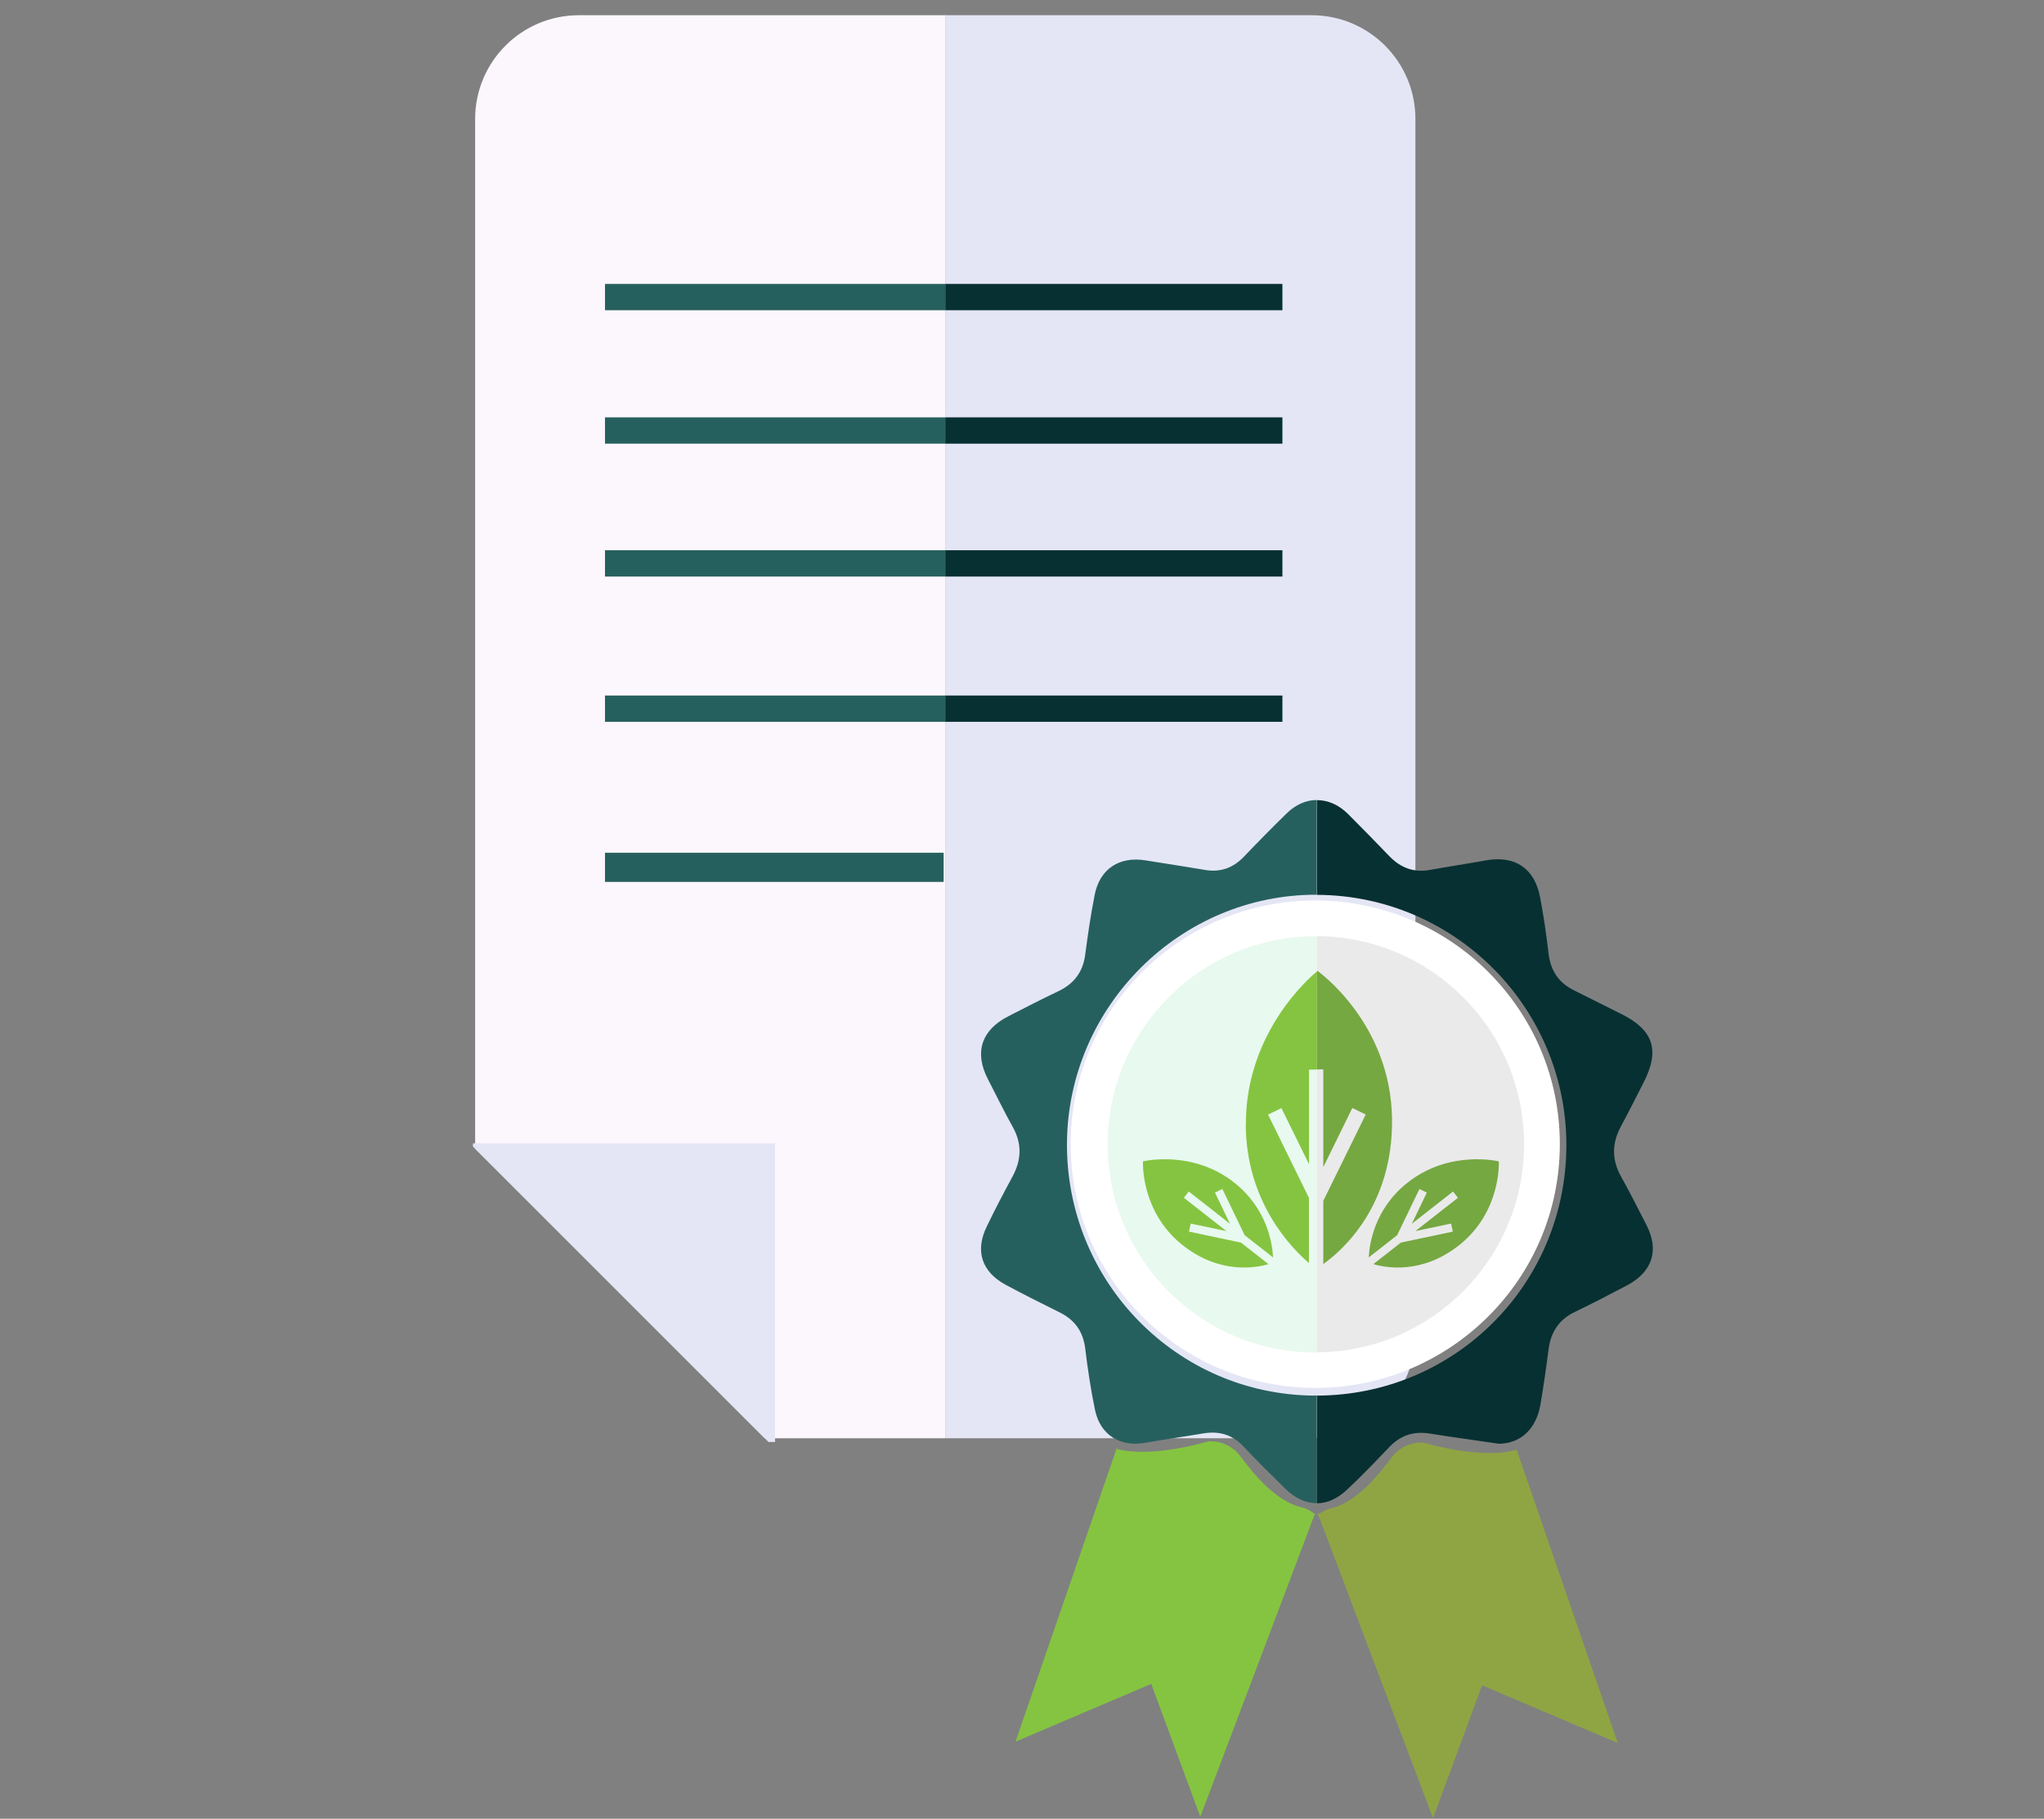
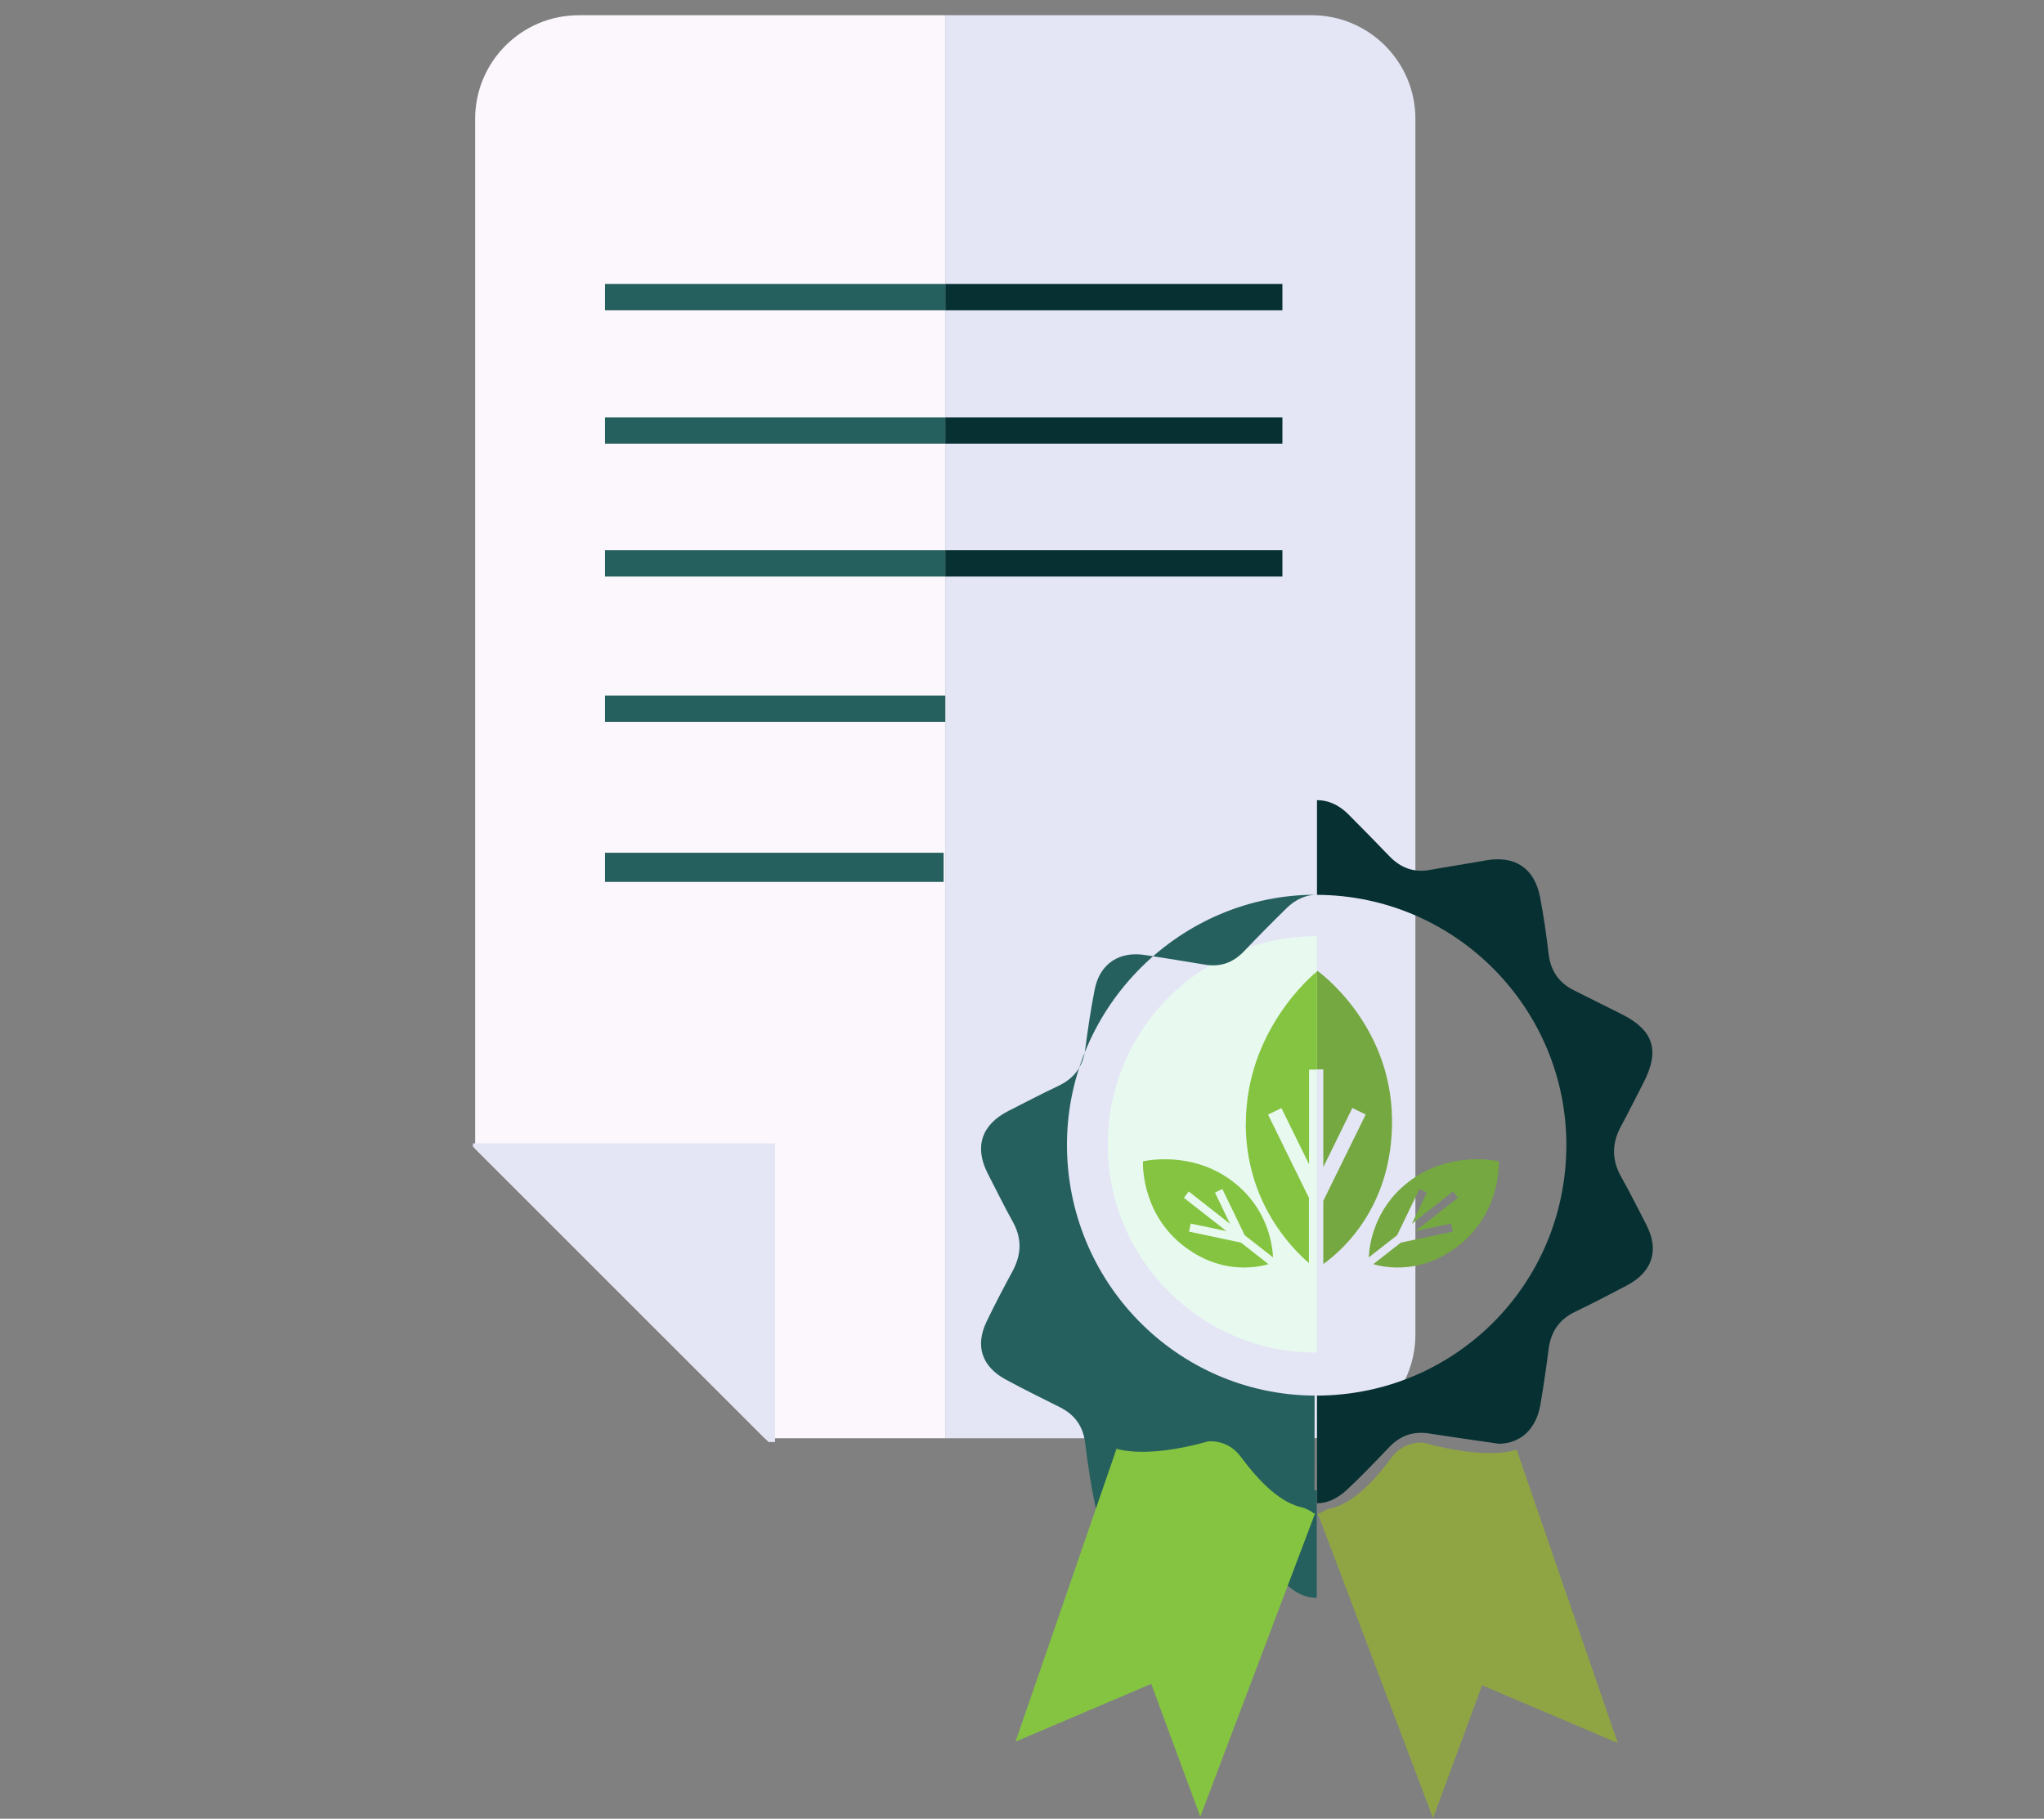
<svg xmlns="http://www.w3.org/2000/svg" id="Capa_1" viewBox="0 0 187.95 167.25">
  <rect x="0" y="0" width="187.95" height="167.25" fill="#808080" stroke="none" />
  <defs>
    <style>.cls-1{fill:#75a841;}.cls-1,.cls-2,.cls-3,.cls-4,.cls-5,.cls-6,.cls-7,.cls-8,.cls-9,.cls-10{stroke-width:0px;}.cls-2{fill:#eaeaea;}.cls-3{fill:#e4e6f5;}.cls-4{fill:#8fa543;}.cls-5{fill:#85c441;}.cls-6{fill:#26605e;}.cls-7{fill:#fcf7fd;}.cls-8{fill:#e8f9ef;}.cls-9{fill:#fff;}.cls-10{fill:#073032;}</style>
  </defs>
  <path class="cls-7" d="M86.92,1.4h-33.69c-5.27,0-9.54,4.27-9.54,9.54v94.69l26.63,26.63h16.61V1.4Z" />
  <path class="cls-3" d="M120.61,1.4h-33.69v130.86h33.69c5.27,0,9.54-4.27,9.54-9.54V10.94c0-5.27-4.27-9.54-9.54-9.54Z" />
-   <ellipse class="cls-9" cx="120.94" cy="105.22" rx="22.49" ry="22.41" />
  <path class="cls-8" d="M121,86.1c-10.57,0-19.14,8.57-19.14,19.14s8.57,19.14,19.14,19.14c.03,0,.06,0,.09,0v-38.27s-.06,0-.09,0Z" />
-   <path class="cls-2" d="M140.14,105.23c0-10.54-8.52-19.09-19.05-19.14v38.27c10.53-.05,19.05-8.59,19.05-19.14Z" />
-   <path class="cls-6" d="M120.88,128.34c-12.68-.07-22.88-10.5-22.77-23.28.12-12.56,10.47-22.83,22.97-22.78v-8.71c-.97,0-1.94.41-2.78,1.24-1.33,1.3-2.63,2.62-3.91,3.96-.99,1.04-2.16,1.47-3.58,1.23-1.83-.31-3.66-.59-5.48-.88-2.4-.39-4.2.78-4.67,3.16-.36,1.82-.63,3.65-.87,5.49-.21,1.63-1.04,2.71-2.51,3.4-1.53.72-3.03,1.51-4.55,2.28-2.5,1.27-3.17,3.34-1.88,5.81.76,1.46,1.47,2.94,2.27,4.37.86,1.53.81,3.01,0,4.53-.83,1.54-1.65,3.09-2.4,4.66-1.08,2.24-.44,4.15,1.77,5.34,1.63.88,3.29,1.7,4.95,2.53,1.39.69,2.16,1.76,2.35,3.34.23,1.89.51,3.78.9,5.64.48,2.3,2.32,3.42,4.61,3.01,1.77-.31,3.55-.56,5.32-.86,1.47-.25,2.7.1,3.74,1.22,1.23,1.32,2.52,2.57,3.8,3.84.92.91,1.92,1.36,2.92,1.35v-9.9c-.07,0-.14,0-.21,0Z" />
+   <path class="cls-6" d="M120.88,128.34c-12.68-.07-22.88-10.5-22.77-23.28.12-12.56,10.47-22.83,22.97-22.78c-.97,0-1.94.41-2.78,1.24-1.33,1.3-2.63,2.62-3.91,3.96-.99,1.04-2.16,1.47-3.58,1.23-1.83-.31-3.66-.59-5.48-.88-2.4-.39-4.2.78-4.67,3.16-.36,1.82-.63,3.65-.87,5.49-.21,1.63-1.04,2.71-2.51,3.4-1.53.72-3.03,1.51-4.55,2.28-2.5,1.27-3.17,3.34-1.88,5.81.76,1.46,1.47,2.94,2.27,4.37.86,1.53.81,3.01,0,4.53-.83,1.54-1.65,3.09-2.4,4.66-1.08,2.24-.44,4.15,1.77,5.34,1.63.88,3.29,1.7,4.95,2.53,1.39.69,2.16,1.76,2.35,3.34.23,1.89.51,3.78.9,5.64.48,2.3,2.32,3.42,4.61,3.01,1.77-.31,3.55-.56,5.32-.86,1.47-.25,2.7.1,3.74,1.22,1.23,1.32,2.52,2.57,3.8,3.84.92.91,1.92,1.36,2.92,1.35v-9.9c-.07,0-.14,0-.21,0Z" />
  <path class="cls-10" d="M151.36,112.58c-.76-1.46-1.48-2.93-2.29-4.36-.89-1.58-.86-3.11,0-4.68.71-1.3,1.36-2.64,2.04-3.95,1.55-2.99.95-4.86-2.02-6.34-1.47-.73-2.94-1.47-4.4-2.2-1.39-.7-2.12-1.82-2.3-3.38-.2-1.73-.45-3.47-.78-5.18-.52-2.67-2.32-3.84-4.98-3.37-1.72.31-3.44.57-5.16.88-1.49.27-2.7-.21-3.73-1.28-1.25-1.3-2.51-2.59-3.78-3.86-.86-.86-1.86-1.28-2.86-1.28v8.71h0c12.71.05,23.01,10.45,22.93,23.15-.08,12.71-10.27,22.86-22.93,22.9v9.9c.92,0,1.84-.4,2.71-1.2,1.36-1.26,2.64-2.61,3.92-3.95,1.04-1.09,2.24-1.5,3.73-1.26,2.14.34,4.29.63,6.38.94,2.02-.04,3.43-1.38,3.81-3.63.28-1.67.53-3.35.74-5.03.2-1.6.95-2.76,2.43-3.47,1.62-.78,3.22-1.61,4.81-2.45,2.34-1.25,2.96-3.25,1.74-5.59Z" />
  <path class="cls-1" d="M121.14,89.27s-.03.02-.05.04v9.03h.59v8.99l2.67-5.44,1.23.6-3.9,7.94v5.81c1.76-1.25,6.41-5.33,6.32-13.32-.1-8.89-6.86-13.64-6.86-13.64Z" />
  <path class="cls-5" d="M114.55,103.33c0,7.14,4.16,11.41,5.81,12.82v-5.99l-3.76-7.66,1.23-.6,2.54,5.17v-8.71h.73v-9.03c-.51.42-6.54,5.5-6.54,14.01Z" />
  <path class="cls-1" d="M137.82,106.8s-4.5-1.1-8.36,1.93c-3.1,2.43-3.54,5.7-3.6,6.9l2.61-2.04,2.05-4.25.68.33-1.38,2.87,3.79-2.97.45.58-3.91,3.06,3.28-.69.16.74-4.78,1.01-2.53,1.98c1.15.34,4.51.97,7.95-1.79,3.83-3.08,3.59-7.64,3.59-7.64Z" />
  <path class="cls-5" d="M105.1,106.8s4.5-1.1,8.36,1.93c3.1,2.43,3.54,5.7,3.6,6.9l-2.61-2.04-2.05-4.25-.68.33,1.38,2.87-3.79-2.97-.45.58,3.91,3.06-3.28-.69-.16.74,4.78,1.01,2.53,1.98c-1.15.34-4.51.97-7.95-1.79-3.83-3.08-3.59-7.64-3.59-7.64Z" />
  <path class="cls-4" d="M139.45,133.31s-2.55,1.03-8.54-.64c0,0-1.79-.23-2.99,1.41-1.81,2.45-3.72,4.26-5.67,4.67-.33.07-.68.28-.9.43-.06,0-.12,0-.18,0l.03.09s-.08.06-.08.06l.14.08,10.51,27.79,4.51-12.22,12.48,5.31-9.31-26.99Z" />
  <path class="cls-5" d="M119.76,138.63c-1.95-.41-3.86-2.22-5.67-4.67-1.21-1.64-2.99-1.41-2.99-1.41-5.99,1.68-8.54.64-8.54.64l.34.25c-.08-.06-.17-.11-.25-.16l-9.27,26.88,12.48-5.31,4.51,12.22,10.55-27.89s-.06,0-.09,0c-.14-.1-.63-.45-1.07-.54Z" />
  <rect class="cls-10" x="86.92" y="26.11" width="31" height="2.42" />
  <rect class="cls-6" x="55.63" y="26.11" width="31.29" height="2.42" />
  <rect class="cls-6" x="55.63" y="38.38" width="31.29" height="2.42" />
  <rect class="cls-10" x="86.92" y="38.38" width="31" height="2.42" />
  <rect class="cls-6" x="55.63" y="50.6" width="31.29" height="2.42" />
  <rect class="cls-10" x="86.92" y="50.6" width="31" height="2.42" />
  <rect class="cls-6" x="55.63" y="63.96" width="31.29" height="2.42" />
-   <rect class="cls-10" x="86.92" y="63.96" width="31" height="2.42" />
  <rect class="cls-6" x="55.63" y="78.42" width="31.14" height="2.68" />
  <polygon class="cls-3" points="71.27 132.61 71.27 105.14 43.49 105.14 43.49 105.44 70.67 132.61 71.27 132.61" />
</svg>